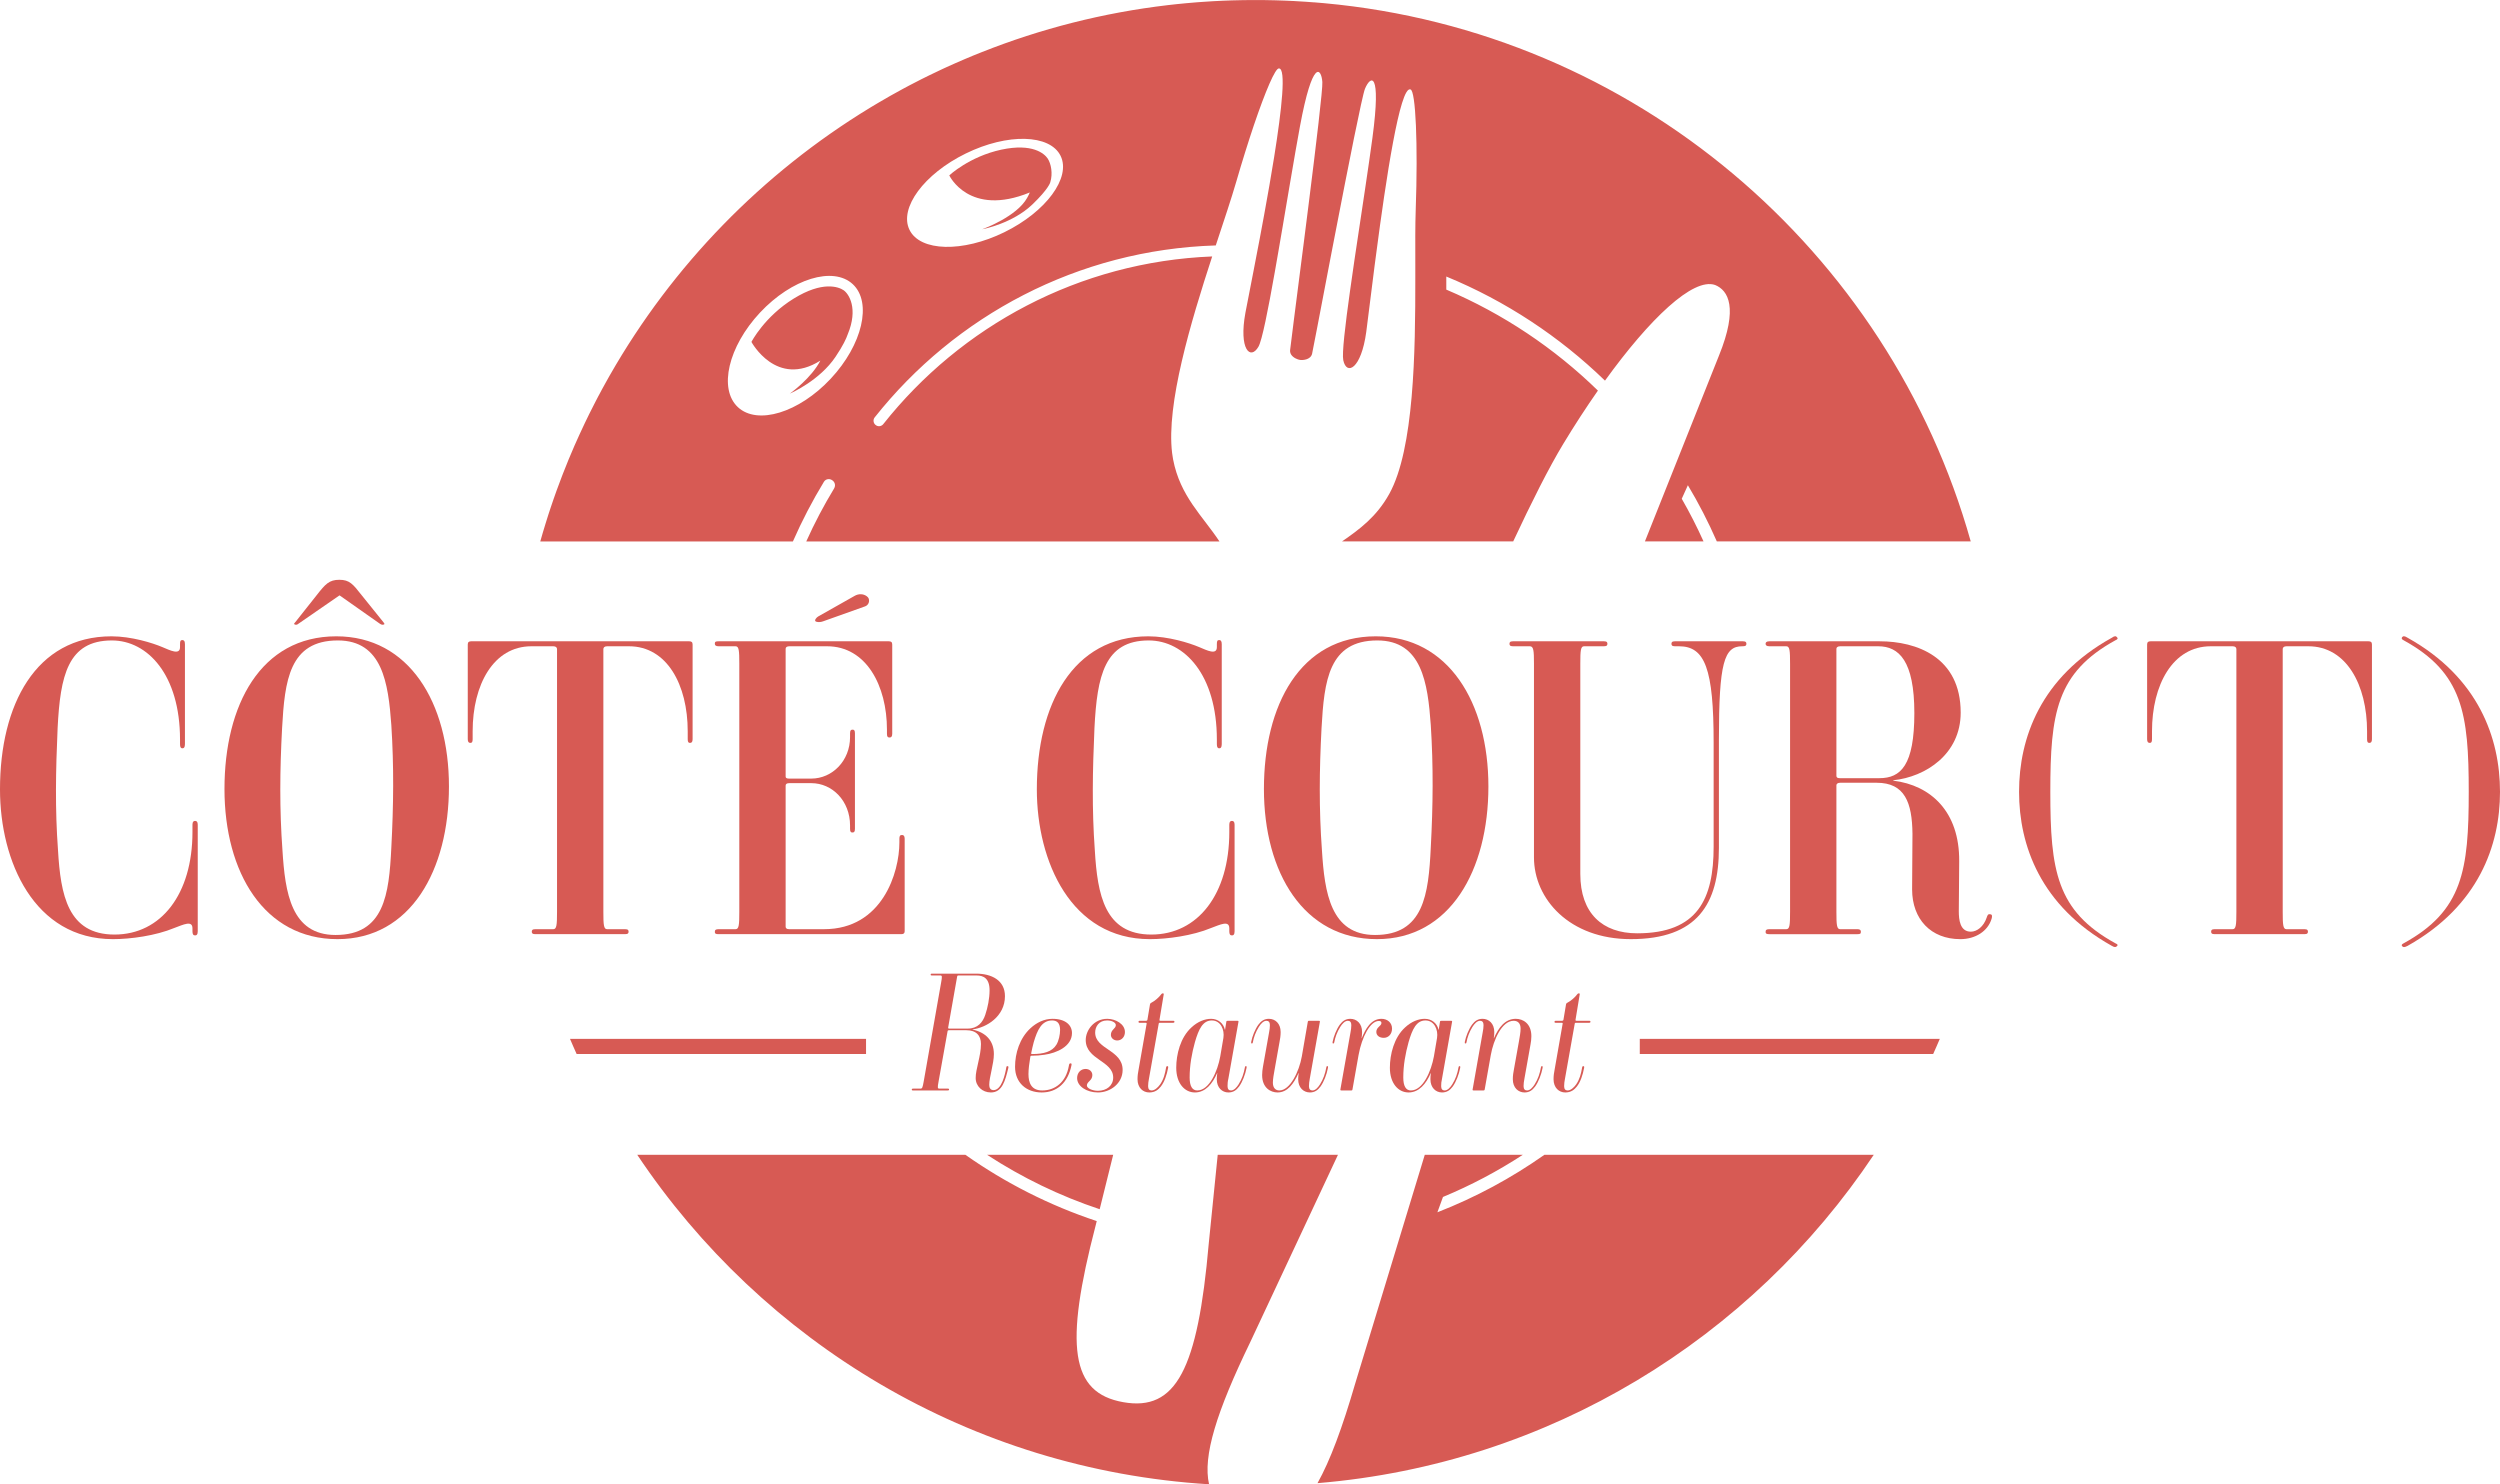
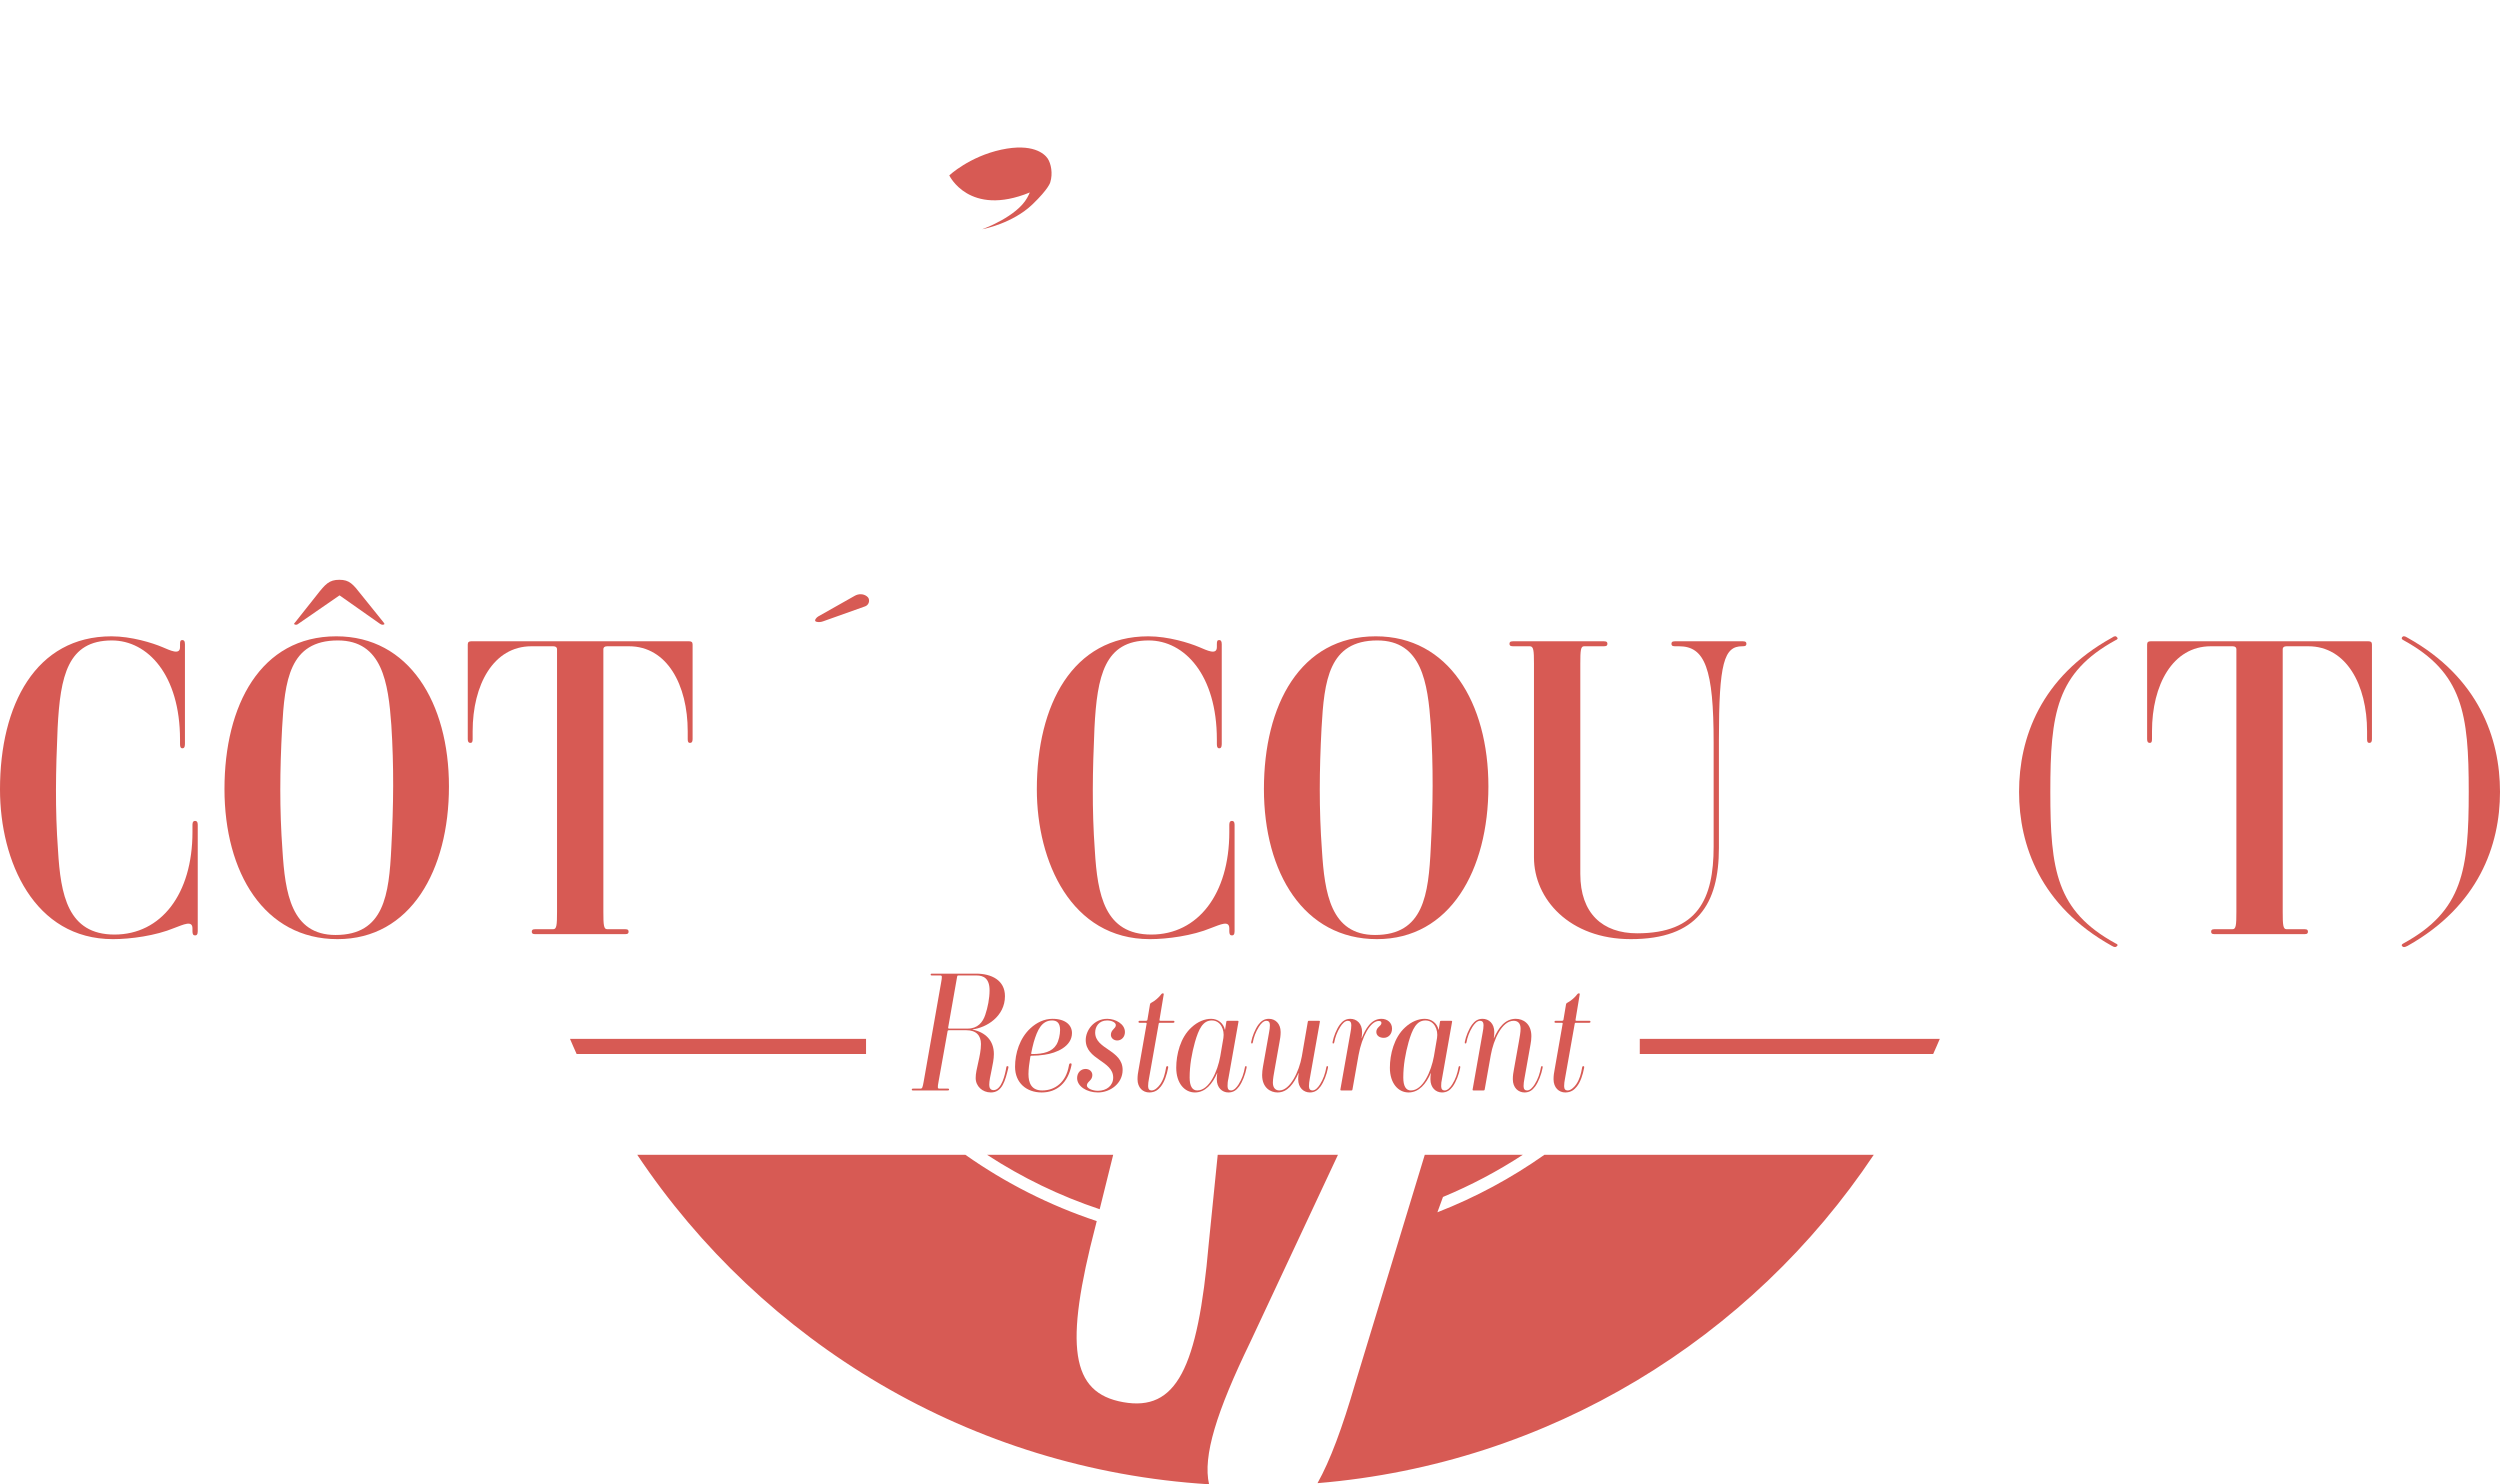
<svg xmlns="http://www.w3.org/2000/svg" id="Calque_2" data-name="Calque 2" viewBox="0 0 823.92 489.17">
  <defs>
    <style>
      .cls-1 {
        fill: #d75a54;
      }
    </style>
  </defs>
  <g id="Calque_5" data-name="Calque 5">
    <path class="cls-1" d="m325.31,380.59c11.45,7.47,23.9,13.53,37.11,17.93l4.45-17.93h-41.56Zm115.64,0h-39.63l-2.96,29.32c-3.62,41.44-10.77,55.29-28.18,52.2-17.34-3.08-19.46-18.45-9.08-58.27l.35-1.41c-15.57-5.16-30.12-12.57-43.28-21.84h-108.15c41.24,61.77,109.82,103.73,188.45,108.58-2.12-9.24,2.44-23.86,13.6-46.9l28.88-61.68Zm68.03,0c-10.87,7.66-22.7,14.05-35.26,18.94l1.84-5.05c9.23-3.83,18.03-8.49,26.31-13.89h-32.31l-22.92,75.36c-4.25,14.58-8.24,25.38-12.43,32.85,76.47-6.32,142.98-47.78,183.32-108.21h-108.55Z" />
    <path class="cls-1" d="m346.13,60.1s-.47,2.08-5.88,7.27c-6.49,6.21-15.97,8.08-16.55,8.19.67-.24,11.42-4.23,14.82-10.36.37-.67.66-1.25.87-1.77-20.02,8.19-26.54-5.63-26.54-5.63,0,0,6.63-6.21,17.16-8.48,10.27-2.2,14.19,1.31,15.27,2.92,1.12,1.69,1.76,4.94.85,7.86Z" />
-     <path class="cls-1" d="m278.02,95.65c-1.7-1.15-6.97-3.08-16.41,2.74-9.69,5.97-13.96,14.3-13.96,14.3,0,0,8.22,15.28,22.71,6.16-2.92,5.7-9.57,10.52-10.05,10.87.57-.25,9.87-4.39,15.05-12.12,2.52-3.75,3.56-6.06,3.99-7.33.01-.01.01-.03.02-.05,3.58-8.58.36-13.41-1.35-14.57Zm0,0c-1.7-1.15-6.97-3.08-16.41,2.74-9.69,5.97-13.96,14.3-13.96,14.3,0,0,8.22,15.28,22.71,6.16-2.92,5.7-9.57,10.52-10.05,10.87.57-.25,9.87-4.39,15.05-12.12,2.52-3.75,3.56-6.06,3.99-7.33.01-.01.01-.03.02-.05,3.58-8.58.36-13.41-1.35-14.57Zm287.8,82.78h83.67C622.52,82.49,538.55,10.41,436.42,1.05c-1.14-.1-2.28-.2-3.42-.29-.06,0-.13,0-.19,0-.8-.06-1.61-.12-2.42-.18-1.1-.07-2.2-.14-3.31-.2-.21-.01-.42-.03-.63-.04-.98-.05-1.96-.09-2.94-.13-1.05-.05-2.11-.08-3.16-.11-1.14-.03-2.29-.06-3.43-.07-1.05-.01-2.09-.02-3.14-.02-2.63,0-5.25.04-7.86.12-.97.03-1.94.07-2.91.11s-1.94.09-2.9.14c-.08.01-.15.01-.22.01-1.19.07-2.37.14-3.55.23-.47.03-.95.07-1.42.1-.3.02-.6.04-.89.07-.27.02-.54.05-.81.07-.77.06-1.54.13-2.31.2-.99.09-1.99.19-2.97.29-.99.11-1.98.22-2.97.33-21.45,2.52-42.05,7.81-61.43,15.51-1.87.73-3.73,1.5-5.58,2.29-1,.42-1.99.85-2.98,1.29-.97.42-1.94.86-2.91,1.3-.53.24-1.06.49-1.58.73-1.41.66-2.82,1.33-4.23,2.02-.73.36-1.47.72-2.2,1.09-.08.04-.16.08-.23.11-1.39.71-2.77,1.42-4.15,2.14-.72.39-1.44.77-2.17,1.16-2.78,1.5-5.53,3.06-8.24,4.67-.73.42-1.46.86-2.18,1.3-.13.08-.26.16-.39.24-35.5,21.6-65.08,51.98-85.71,88.13-.03.03-.04.06-.05.08-.42.74-.84,1.49-1.25,2.24-.44.76-.86,1.52-1.26,2.28-.34.63-.68,1.27-1.01,1.9-.07.11-.13.22-.19.34-.28.56-.74,1.4-1.02,1.96-.7,1.34-1.37,2.67-2.03,4.01-.5,1-.99,2-1.46,3.01-.59,1.23-1.17,2.47-1.73,3.71-.01.02-.02.04-.03.06-.58,1.26-1.14,2.52-1.7,3.79,0,.02-.02.05-.03.08-.64,1.46-1.26,2.93-1.87,4.4-.08.21-.17.42-.25.63-.56,1.35-1.1,2.71-1.63,4.08-.09.24-.19.48-.28.73-.61,1.57-1.2,3.14-1.77,4.73-.33.91-.65,1.83-.97,2.74-.32.92-.63,1.84-.94,2.76-.25.75-.49,1.49-.74,2.24-.1.3-.2.61-.29.92-.26.8-.51,1.6-.75,2.4-.59,1.88-1.14,3.78-1.68,5.69h83.26c2.98-6.8,6.4-13.36,10.22-19.66.66-1.08,2.13-1.16,3.03-.27.41.38.62.9.62,1.43,0,.35-.1.71-.29,1.03-3.4,5.61-6.48,11.44-9.18,17.47h136.17c-5.58-8.46-12.95-14.87-15.28-27.05-.13-.67-.24-1.36-.32-2.08-1.97-16.09,6.1-43.01,13.21-64.79-43.88,1.74-82.83,22.98-108.41,55.27-.63.79-1.79.91-2.55.24-.01-.01-.02-.01-.03-.02-.72-.62-.83-1.71-.24-2.45,26.48-33.41,66.91-55.27,112.41-56.67,2.71-8.22,5.17-15.53,6.75-20.99,1.96-6.76,3.94-13.07,5.77-18.52,3.87-11.41,7.12-19,8.29-18.82,2.42-.1.98,13.24-1.57,29.2-.98,6.12-2.12,12.62-3.27,18.9-.5,2.73-1,5.43-1.49,8.03-.26,1.36-.52,2.7-.77,4-.43,2.25-.84,4.4-1.23,6.42-1.24,6.37-2.24,11.42-2.71,13.96-2.23,12.12,1.65,15.77,4.3,11.19,1.17-2.02,3.16-12.04,5.37-24.53.39-2.22.8-4.52,1.2-6.86.23-1.31.45-2.63.68-3.97.25-1.44.5-2.9.75-4.36.15-.89.3-1.79.45-2.68.64-3.8,1.28-7.59,1.91-11.26.07-.45.15-.9.23-1.34,1.11-6.56,2.17-12.67,3.09-17.64,4.15-22.36,7.03-19.24,7.37-14.59.17,2.14-2.04,20.58-4.49,40.07-.51,4.12-1.04,8.29-1.56,12.36-.17,1.34-.34,2.66-.51,3.97-2.15,16.87-4.01,31.17-4.07,32.02-.04.57.12,1.05.38,1.46.71,1.08,2.19,1.6,2.83,1.7.88.15,3.53.02,4.04-2,.09-.38.71-3.54,1.65-8.46,1.13-5.91,2.74-14.35,4.5-23.54.25-1.3.51-2.61.76-3.93.25-1.28.49-2.58.75-3.87,4.24-21.97,8.84-45.28,9.77-47.54,1.77-4.31,5.48-6.38,2.46,16.17-1.29,9.64-3.43,23.5-5.38,36.61-.08.51-.15,1.02-.23,1.53-.12.81-.24,1.62-.36,2.43-.5,3.37-.97,6.66-1.4,9.77-1.63,11.61-2.7,20.79-2.24,22.94,1.09,5.18,5.91,2.91,7.57-9.29.48-3.53,1.47-11.87,2.76-21.89.17-1.3.35-2.63.53-3.99,3.17-24.22,7.83-55.36,11.28-54.07,1.73.29,2.5,18.09,1.73,39.86-.17,4.77-.15,10.98-.13,17.97,0,1.38,0,2.79,0,4.22.03,24.5-.4,56.46-8.57,71.23-4.2,7.58-9.85,11.72-15.59,15.68h56.42c5.98-12.8,11.75-24.29,16.5-32.14,3.73-6.17,7.58-12.08,11.42-17.57-14.34-13.98-31.26-25.33-49.97-33.28v-4.31c19.59,8.06,37.31,19.78,52.3,34.31,14.71-20.38,29.03-34.06,36.3-31.52,4.32,1.76,7.7,7.43,1.28,23.24-1.6,3.93-11.04,27.65-24.42,61.27h19.32c-2.17-4.81-4.56-9.51-7.18-14.06l2.02-4.46c3.56,5.94,6.74,12.13,9.54,18.52Zm-292.05-53.61c-10.46,11.19-24.15,15.38-30.59,9.36-6.43-6.02-3.17-19.96,7.29-31.15,10.46-11.18,24.15-15.37,30.59-9.36,6.43,6.02,3.17,19.97-7.29,31.15Zm57.22-48.28c-13.75,6.73-27.75,6.38-31.25-.79-3.51-7.16,4.79-18.43,18.55-25.16,13.75-6.74,27.74-6.38,31.25.78,3.51,7.17-4.8,18.43-18.55,25.17Zm-52.97,19.11c-1.7-1.15-6.97-3.08-16.41,2.74-9.69,5.97-13.96,14.3-13.96,14.3,0,0,8.22,15.28,22.71,6.16-2.92,5.7-9.57,10.52-10.05,10.87.57-.25,9.87-4.39,15.05-12.12,2.52-3.75,3.56-6.06,3.99-7.33.01-.01.01-.03.02-.05,3.58-8.58.36-13.41-1.35-14.57Zm0,0c-1.7-1.15-6.97-3.08-16.41,2.74-9.69,5.97-13.96,14.3-13.96,14.3,0,0,8.22,15.28,22.71,6.16-2.92,5.7-9.57,10.52-10.05,10.87.57-.25,9.87-4.39,15.05-12.12,2.52-3.75,3.56-6.06,3.99-7.33.01-.01.01-.03.02-.05,3.58-8.58.36-13.41-1.35-14.57Zm0,0c-1.7-1.15-6.97-3.08-16.41,2.74-9.69,5.97-13.96,14.3-13.96,14.3,0,0,8.22,15.28,22.71,6.16-2.92,5.7-9.57,10.52-10.05,10.87.57-.25,9.87-4.39,15.05-12.12,2.52-3.75,3.56-6.06,3.99-7.33.01-.01.01-.03.02-.05,3.58-8.58.36-13.41-1.35-14.57Z" />
    <g>
      <path class="cls-1" d="m285.42,342.37v5h-95.38c-.38-.83-.75-1.67-1.11-2.5-.37-.83-.73-1.66-1.08-2.5h97.57Z" />
      <path class="cls-1" d="m639.3,342.37c-.35.84-.71,1.67-1.08,2.5-.36.83-.73,1.67-1.11,2.5h-96.69v-5h98.88Z" />
    </g>
  </g>
  <g id="Calque_2-2" data-name="Calque 2">
    <g>
      <path class="cls-1" d="m64.3,270.54c-.5,0-.87.28-.87,1.23v2.47c0,20.37-10.3,33.76-25.7,33.76s-17.75-13.12-18.61-27.75c-1-13.67-.75-26.25-.13-40.33.87-17.23,3.35-28.85,17.88-28.85,11.79,0,22.46,11.35,22.46,32.68v1.5c0,.96.25,1.37.75,1.37s.87-.27.87-1.37v-32.95c0-1.09-.38-1.36-.87-1.36-.62,0-.75.41-.75,1.36v.96c0,2.73-3.22,1.09-5.83,0-3.23-1.37-10.18-3.55-16.76-3.55-24.95,0-36.74,22.55-36.74,50.44,0,23.79,11.29,49.36,37.24,49.36,5.71,0,14.02-1.1,20.23-3.69,2.98-1.1,5.96-2.6,5.96.13v.96c0,.96.25,1.37.87,1.37.49,0,.87-.28.87-1.37v-35.14c0-.95-.38-1.23-.87-1.23Z" />
      <path class="cls-1" d="m110.84,209.71c-24.95,0-36.86,22.69-36.86,50.31s13.15,49.49,37.24,49.49,36.74-22.7,36.74-50.31-13.16-49.49-37.12-49.49Zm18.13,69.58c-.75,15.59-2.36,28.85-18.38,28.85-14.64,0-16.63-13.94-17.5-27.89-.99-13.67-.87-26.25-.12-40.33.87-15.59,2.36-28.85,18.37-28.85,14.65,0,16.63,13.95,17.63,27.89.87,13.67.74,26.25,0,40.33Zm-2.61-74.23l-7.2-8.94c-2.86-3.64-3.97-5.04-7.32-5.04s-4.6,1.4-7.45,5.04l-7.08,8.94c-.49.51-.49.64-.12.77.37.12.74.12,1.24-.32l13.41-9.26h.12l13.16,9.26c.62.44.99.44,1.36.32.38-.13.25-.26-.12-.77Z" />
      <path class="cls-1" d="m227.15,211.35h-71.87c-.75,0-1.12.27-1.12,1.09v31.17c0,.96.37,1.23.87,1.23s.74-.27.74-1.23v-2.6c0-15.31,6.83-28.02,19.37-28.02h7.2c.87,0,1.24.41,1.24.95v86.55c0,4.37-.13,5.74-1.24,5.74h-5.96c-.99,0-1.12.41-1.12.82s.13.82,1.12.82h29.67c.99,0,1.11-.41,1.11-.82s-.12-.82-1.11-.82h-5.96c-1.12,0-1.24-1.37-1.24-5.74v-86.55c0-.54.37-.95,1.24-.95h7.2c12.53,0,19.36,12.71,19.36,28.02v2.6c0,.96.25,1.23.75,1.23s.86-.27.86-1.23v-31.17c0-.82-.37-1.09-1.11-1.09Z" />
-       <path class="cls-1" d="m297.28,275.19c-.62,0-.87.28-.87,1.23v1.23c0,9.85-5.59,28.58-24.83,28.58h-11.54c-.87,0-1.12-.41-1.12-.82v-46.49c0-.54.37-.82,1.24-.82h7.2c6.95,0,12.79,5.88,12.79,13.95v1.09c0,.96.25,1.23.74,1.23.62,0,.87-.27.87-1.23v-31.44c0-.96-.25-1.23-.74-1.23-.62,0-.87.27-.87,1.23v1.23c0,7.79-5.84,13.67-12.79,13.67h-7.32c-.87,0-1.12-.27-1.12-.68v-42.11c0-.55.5-.82,1.24-.82h12.41c12.91,0,19.74,12.99,19.74,27.48v1.36c0,.96.25,1.23.87,1.23.5,0,.87-.27.87-1.23v-29.39c0-.82-.37-1.09-1.12-1.09h-56.1c-1,0-1.25.13-1.25.82,0,.54.38.82,1.25.82h5.58c1.12,0,1.24,1.36,1.24,5.74v81.76c0,4.37-.12,5.74-1.24,5.74h-5.58c-1,0-1.25.27-1.25.95,0,.55.38.69,1.25.69h60.2c.74,0,1.12-.28,1.12-.96v-30.49c0-.95-.38-1.23-.87-1.23Z" />
      <path class="cls-1" d="m406.01,270.54c-.5,0-.87.28-.87,1.23v2.47c0,20.37-10.31,33.76-25.7,33.76s-17.75-13.12-18.62-27.75c-.99-13.67-.74-26.25-.12-40.33.87-17.23,3.35-28.85,17.87-28.85,11.8,0,22.47,11.35,22.47,32.68v1.5c0,.96.25,1.37.75,1.37s.86-.27.86-1.37v-32.95c0-1.09-.37-1.36-.86-1.36-.62,0-.75.41-.75,1.36v.96c0,2.73-3.23,1.09-5.83,0-3.23-1.37-10.18-3.55-16.76-3.55-24.95,0-36.74,22.55-36.74,50.44,0,23.79,11.29,49.36,37.24,49.36,5.71,0,14.02-1.1,20.23-3.69,2.98-1.1,5.96-2.6,5.96.13v.96c0,.96.25,1.37.87,1.37.49,0,.87-.28.87-1.37v-35.14c0-.95-.38-1.23-.87-1.23Z" />
      <path class="cls-1" d="m453.42,209.71c-24.95,0-36.87,22.69-36.87,50.31s13.16,49.49,37.24,49.49,36.74-22.7,36.74-50.31-13.15-49.49-37.11-49.49Zm18.12,69.58c-.74,15.59-2.36,28.85-18.37,28.85-14.65,0-16.63-13.94-17.5-27.89-.99-13.67-.87-26.25-.13-40.33.87-15.59,2.36-28.85,18.38-28.85,14.64,0,16.63,13.95,17.62,27.89.87,13.67.75,26.25,0,40.33Z" />
      <path class="cls-1" d="m574.44,211.35h-22.47c-.99,0-1.11.41-1.11.82s.12.82,1.11.82h1.37c8.56,0,11.42,7.38,11.42,31.72v34.31c0,17.23-5.22,28.57-25.2,28.57-11.42,0-18.74-6.56-18.74-19.55v-69.31c0-4.38.12-5.74,1.24-5.74h6.58c.99,0,1.11-.41,1.11-.82s-.12-.82-1.11-.82h-30.04c-1,0-1.12.41-1.12.82s.12.82,1.12.82h5.58c1.24,0,1.37,1.36,1.37,5.74v63.85c0,13.67,11.67,26.93,31.9,26.93,21.97,0,29.05-11.62,29.05-30.08v-35.68c0-25.43,1.73-30.76,7.69-30.76h.25c.99,0,1.12-.41,1.12-.82s-.13-.82-1.12-.82Z" />
-       <path class="cls-1" d="m655.86,301.31c-.74-.14-.86.41-1.11,1.09-1,3.01-3.23,4.65-5.22,4.65-3.6,0-3.97-3.97-3.97-6.7,0-3.97.13-11.49.13-16.54.12-16.27-9.31-25.02-21.73-26.53v-.13c10.68-1.1,22.22-8.62,22.22-22.29,0-18.32-14.52-23.51-26.69-23.51h-36.37c-.99,0-1.24.41-1.24.82s.25.82,1.24.82h5.59c1.12,0,1.24,1.36,1.24,5.74v81.76c0,4.37-.12,5.74-1.24,5.74h-5.59c-.99,0-1.24.27-1.24.95,0,.55.38.69,1.24.69h29.05c.87,0,1.12-.14,1.12-.82,0-.55-.37-.82-1.12-.82h-5.71c-1.12,0-1.24-1.37-1.24-5.74v-41.7c0-.41.37-.82,1.24-.82h12.04c9.31,0,11.67,6.56,11.79,16.81,0,6.57-.12,11.49-.12,18.32,0,9.85,6.21,16.41,15.89,16.41,4.96,0,9.06-2.6,10.3-6.7.25-.82.25-1.5-.5-1.5Zm-49.52-44.85c-.87,0-1.12-.27-1.12-.82v-41.83c0-.41.37-.82,1.24-.82h12.54c6.82,0,11.91,4.78,11.91,22.01s-4.46,21.46-11.54,21.46h-13.03Z" />
      <path class="cls-1" d="m697.19,310.89c-19.48-10.69-21.47-24.11-21.47-49.94s1.99-39.24,21.47-49.94c.75-.3.87-.6.5-1.01-.37-.4-.74-.5-1.74.21-23.46,13.01-30.53,33.09-30.53,50.74s7.07,37.63,30.53,50.75c1,.6,1.37.5,1.74.1.37-.3.25-.61-.5-.91Z" />
      <path class="cls-1" d="m780.61,211.35h-71.87c-.75,0-1.12.27-1.12,1.09v31.17c0,.96.37,1.23.87,1.23s.74-.27.74-1.23v-2.6c0-15.31,6.83-28.02,19.37-28.02h7.2c.87,0,1.24.41,1.24.95v86.55c0,4.37-.13,5.74-1.24,5.74h-5.96c-.99,0-1.12.41-1.12.82s.13.82,1.12.82h29.67c.99,0,1.11-.41,1.11-.82s-.12-.82-1.11-.82h-5.96c-1.12,0-1.24-1.37-1.24-5.74v-86.55c0-.54.37-.95,1.24-.95h7.2c12.53,0,19.36,12.71,19.36,28.02v2.6c0,.96.25,1.23.75,1.23s.86-.27.86-1.23v-31.17c0-.82-.37-1.09-1.11-1.09Z" />
      <path class="cls-1" d="m793.51,210.21c-1.11-.71-1.49-.61-1.86-.21-.25.41-.12.71.5,1.01,19.49,10.7,21.47,24.11,21.47,49.94s-1.98,39.25-21.47,49.94c-.62.3-.75.61-.5.91.37.4.75.5,1.86-.1,23.34-13.12,30.41-33.09,30.41-50.75s-7.07-37.73-30.41-50.74Z" />
    </g>
    <path class="cls-1" d="m286.31,197.28h0c-.11-.29-.36-.57-.69-.81-1.14-.82-2.68-.82-3.91-.12l-12.05,6.81c-.63.37-1.01,1.04-1.02,1.21-.01.26.05.47.59.58.68.14,1.38.05,2.03-.18l13.84-4.93c1.03-.37,1.57-1.5,1.2-2.54Z" />
    <g>
      <path class="cls-1" d="m332.02,351.37c-.27,0-.33.1-.38.43-.38,2.29-1.53,7.47-4.2,7.47-1.04,0-1.42-.76-1.42-1.74,0-2.57,1.53-6.93,1.53-10.15,0-4.47-2.78-7.19-7.09-8.07v-.05c4.63-.55,10.74-4.26,10.74-10.96,0-5.24-4.41-7.42-9.54-7.42h-14.45c-.44,0-.49.11-.49.33,0,.16.05.27.38.27h2.78c.65,0,.65.33.27,2.4l-5.72,32.5c-.39,2.07-.44,2.4-1.15,2.4h-2.29c-.44,0-.49.11-.49.33,0,.16.05.27.38.27h11.4c.44,0,.49-.11.49-.33,0-.16-.05-.27-.38-.27h-2.78c-.66,0-.66-.33-.28-2.4l2.95-16.47c.05-.27.11-.38.49-.38h5.73c3.27,0,4.79,1.8,4.79,4.53,0,3.98-1.79,8.4-1.74,11.23,0,2.67,2.18,4.75,5.02,4.75,3.76,0,4.74-3.98,5.72-8.02.11-.44.06-.65-.27-.65Zm-19.2-12.38c-.32,0-.38-.11-.32-.44l2.94-16.69c.06-.27.11-.38.49-.38h5.89c2.35,0,4.31.98,4.31,4.91,0,2.62-.6,5.67-1.42,8.07-.81,2.45-2.51,4.53-5.78,4.53h-6.11Z" />
      <path class="cls-1" d="m352.86,350.44c-.5,0-.5.33-.61.87-.92,5.29-4.47,8.07-8.77,8.07-3.66,0-4.53-2.62-4.53-5.4,0-1.63.27-3.65.6-5.61.05-.39.16-.44.54-.44,1.37,0,2.84-.11,4.2-.33,3.88-.54,9-2.72,9-7.14,0-2.56-2.07-4.69-6.43-4.69-2.73,0-5.24,1.25-7.26,3.11-3.54,3.27-5.07,8.23-5.07,12.7,0,5.29,3.76,8.46,8.78,8.46s8.67-3.17,9.82-9c.11-.44-.06-.6-.27-.6Zm-12.98-3.49c.21-.98.49-2.4.81-3.49,1.2-4.04,2.62-7.15,6.06-7.15,1.63,0,2.62.88,2.62,3.11,0,1.58-.44,3.6-1.2,4.86-1.42,2.34-4.2,3.1-8.02,3.1-.33,0-.33-.1-.27-.43Z" />
      <path class="cls-1" d="m368.18,342.91c1.42,0,2.56-1.14,2.56-2.78,0-2.67-3.11-4.36-5.83-4.36-4.42,0-7.09,3.82-7.09,6.98,0,6.54,9.05,6.82,9.05,12.38,0,2.67-2.18,4.36-5.02,4.36-1.85,0-3.65-.82-3.65-1.74,0-1.31,1.8-1.59,1.8-3.44,0-1.15-.93-2.02-2.24-2.02-1.58,0-2.78,1.26-2.78,3,0,2.73,3.17,4.75,6.87,4.75,4.09,0,8.13-3,8.13-7.42,0-6.65-9.05-6.76-9.05-12.33,0-1.96,1.25-3.98,3.92-3.98,1.64,0,2.89.71,2.89,1.53,0,1.2-1.63,1.47-1.63,3.22,0,1.03.93,1.85,2.07,1.85Z" />
      <path class="cls-1" d="m386.67,336.42h-4.2c-.33,0-.38-.16-.33-.38l1.37-8.23c.05-.28,0-.44-.28-.44-.21,0-.38.11-.54.33-.66.92-2.07,2.18-3.16,2.72-.44.22-.5.39-.55.71l-.82,4.91c-.05.22-.11.38-.54.38h-1.91c-.38,0-.49.11-.49.33,0,.16,0,.33.38.33h1.96c.33,0,.38.16.33.32l-2.62,14.95c-.22,1.14-.38,2.12-.38,3.32,0,2.84,1.8,4.37,3.87,4.37,1.91,0,3-.93,3.82-1.97,1.2-1.52,1.96-3.81,2.4-6.16.05-.38,0-.54-.27-.54-.22,0-.33.1-.39.38-.38,2.23-.81,3.92-1.96,5.61-.82,1.15-1.85,2.02-2.83,2.02-.71,0-1.15-.43-1.15-1.42,0-.76.11-1.58.27-2.4l3.22-18.16c.05-.27.11-.32.49-.32h4.2c.38,0,.49-.11.49-.33,0-.16,0-.33-.38-.33Z" />
      <path class="cls-1" d="m410.61,351.37c-.22,0-.27.1-.33.38-.38,2.12-.98,3.87-2.07,5.61-.65,1.04-1.53,2.02-2.51,2.02-.71,0-1.14-.43-1.14-1.42,0-.76.05-1.58.27-2.45l3.33-18.76c.05-.22-.06-.33-.33-.33h-3.16c-.39,0-.44.06-.5.28l-.43,2.67h-.06c-.43-2.08-2.23-3.6-4.52-3.6-2.07,0-4.37.87-6.49,2.83-3.66,3.33-5.02,8.89-5.02,13.31,0,5.07,2.73,8.13,6.16,8.13s5.78-2.84,7.31-6.38h.06c-.11.54-.17,1.52-.17,2.01,0,2.84,1.8,4.37,3.82,4.37,1.58,0,2.62-.71,3.54-1.97,1.09-1.52,2.02-3.87,2.46-6.16.05-.38.05-.54-.22-.54Zm-7.42-9.28l-1.03,6.06c-.87,4.85-3.6,11.23-7.58,11.23-1.64,0-2.51-1.42-2.51-4.25,0-4.09.71-7.96,1.74-11.67,1.26-4.37,2.62-7.15,5.57-7.15s4.25,3.11,3.81,5.78Z" />
      <path class="cls-1" d="m437.44,351.37c-.22,0-.27.1-.32.38-.39,2.12-.99,3.87-2.08,5.61-.65,1.04-1.52,2.02-2.5,2.02-.71,0-1.15-.43-1.15-1.42,0-.76.11-1.58.27-2.45l3.33-18.76c.05-.22-.06-.33-.33-.33h-3.22c-.27,0-.38.06-.43.33l-1.97,11.4c-.87,4.96-3.87,11.23-7.41,11.23-1.26,0-2.13-.87-2.13-2.56,0-1.31.33-2.89.55-4.2l1.63-9.16c.22-1.15.38-2.13.38-3.33,0-2.84-1.8-4.36-3.87-4.36-1.52,0-2.56.71-3.49,1.96-1.09,1.53-2.02,3.87-2.34,5.62-.06.38-.06.54.22.54.21,0,.27-.11.32-.38.27-1.58.93-3.43,1.97-5.07.65-1.04,1.52-2.02,2.5-2.02.71,0,1.15.44,1.15,1.42,0,.76-.11,1.58-.27,2.4l-2.02,11.34c-.16.88-.27,1.86-.27,2.73,0,4.2,2.78,5.73,5.07,5.73,3.27,0,5.34-2.84,6.92-6.38h.06c-.11.54-.17,1.52-.17,2.01,0,2.84,1.8,4.37,3.88,4.37,1.52,0,2.56-.71,3.49-1.97,1.09-1.52,2.01-3.87,2.45-6.16.06-.38.06-.54-.22-.54Z" />
      <path class="cls-1" d="m455.28,335.77c-3.44,0-5.29,3.38-6.49,6.38h-.06c.11-.55.17-1.53.17-2.02,0-2.84-1.8-4.36-3.88-4.36-1.52,0-2.56.71-3.49,1.96-1.09,1.53-2.01,3.87-2.34,5.62-.06.38-.06.54.22.54.21,0,.27-.11.32-.38.28-1.58.93-3.43,1.97-5.07.65-1.04,1.52-2.02,2.51-2.02.71,0,1.14.44,1.14,1.42,0,.76-.11,1.58-.27,2.4l-3.33,18.81c-.05.22.06.33.33.33h3.22c.27,0,.38-.05.43-.33l2.02-11.39c1.09-6,3.87-11.18,6.65-11.18.44,0,.88.11.88.65,0,1.04-1.69,1.36-1.69,2.95,0,1.2,1.03,1.96,2.45,1.96,1.58,0,2.73-1.26,2.73-3.05,0-1.91-1.48-3.22-3.49-3.22Z" />
      <path class="cls-1" d="m481.02,351.37c-.22,0-.27.1-.33.38-.38,2.12-.98,3.87-2.07,5.61-.66,1.04-1.53,2.02-2.51,2.02-.71,0-1.15-.43-1.15-1.42,0-.76.06-1.58.28-2.45l3.32-18.76c.06-.22-.05-.33-.32-.33h-3.17c-.38,0-.43.06-.49.28l-.43,2.67h-.06c-.43-2.08-2.23-3.6-4.52-3.6-2.08,0-4.37.87-6.49,2.83-3.66,3.33-5.02,8.89-5.02,13.31,0,5.07,2.73,8.13,6.16,8.13s5.78-2.84,7.31-6.38h.05c-.11.54-.16,1.52-.16,2.01,0,2.84,1.8,4.37,3.82,4.37,1.58,0,2.62-.71,3.54-1.97,1.09-1.52,2.02-3.87,2.46-6.16.05-.38.05-.54-.22-.54Zm-7.42-9.28l-1.03,6.06c-.88,4.85-3.6,11.23-7.58,11.23-1.64,0-2.51-1.42-2.51-4.25,0-4.09.71-7.96,1.74-11.67,1.26-4.37,2.62-7.15,5.56-7.15s4.26,3.11,3.82,5.78Z" />
      <path class="cls-1" d="m508.18,351.37c-.22,0-.28.1-.33.38-.38,2.12-.98,3.87-2.07,5.61-.66,1.04-1.53,2.02-2.51,2.02-.71,0-1.15-.43-1.15-1.42,0-.76.11-1.58.28-2.45l2.01-11.29c.17-.87.28-1.85.28-2.73,0-4.2-2.78-5.72-5.13-5.72-3.54,0-5.67,2.89-7.2,6.38h-.05c.11-.55.16-1.53.16-2.02,0-2.84-1.8-4.36-3.87-4.36-1.53,0-2.56.71-3.49,1.96-1.09,1.53-2.02,3.87-2.35,5.62-.05.38-.05.54.22.54.22,0,.27-.11.33-.38.27-1.58.93-3.43,1.96-5.07.66-1.04,1.53-2.02,2.51-2.02.71,0,1.15.44,1.15,1.42,0,.76-.11,1.58-.28,2.4l-3.32,18.81c-.06.22.05.33.32.33h3.22c.27,0,.38-.05.44-.33l2.02-11.39c.87-4.86,3.6-11.24,7.52-11.24,1.42,0,2.29.87,2.29,2.57,0,1.3-.32,2.89-.54,4.19l-1.64,9.17c-.22,1.14-.38,2.12-.38,3.32,0,2.84,1.8,4.37,3.87,4.37,1.53,0,2.56-.71,3.49-1.97,1.09-1.52,2.02-3.87,2.46-6.16.05-.38.05-.54-.22-.54Z" />
      <path class="cls-1" d="m523.78,336.42h-4.2c-.33,0-.39-.16-.33-.38l1.36-8.23c.06-.28,0-.44-.27-.44-.22,0-.38.11-.55.33-.65.92-2.07,2.18-3.16,2.72-.43.22-.49.39-.54.71l-.82,4.91c-.06.22-.11.38-.55.38h-1.91c-.38,0-.49.11-.49.33,0,.16,0,.33.39.33h1.96c.33,0,.38.16.33.32l-2.62,14.95c-.22,1.14-.38,2.12-.38,3.32,0,2.84,1.8,4.37,3.87,4.37,1.91,0,3-.93,3.82-1.97,1.19-1.52,1.96-3.81,2.39-6.16.06-.38,0-.54-.27-.54-.22,0-.33.1-.38.38-.38,2.23-.82,3.92-1.96,5.61-.82,1.15-1.86,2.02-2.84,2.02-.71,0-1.14-.43-1.14-1.42,0-.76.1-1.58.27-2.4l3.22-18.16c.05-.27.1-.32.49-.32h4.2c.38,0,.49-.11.49-.33,0-.16,0-.33-.38-.33Z" />
    </g>
  </g>
</svg>